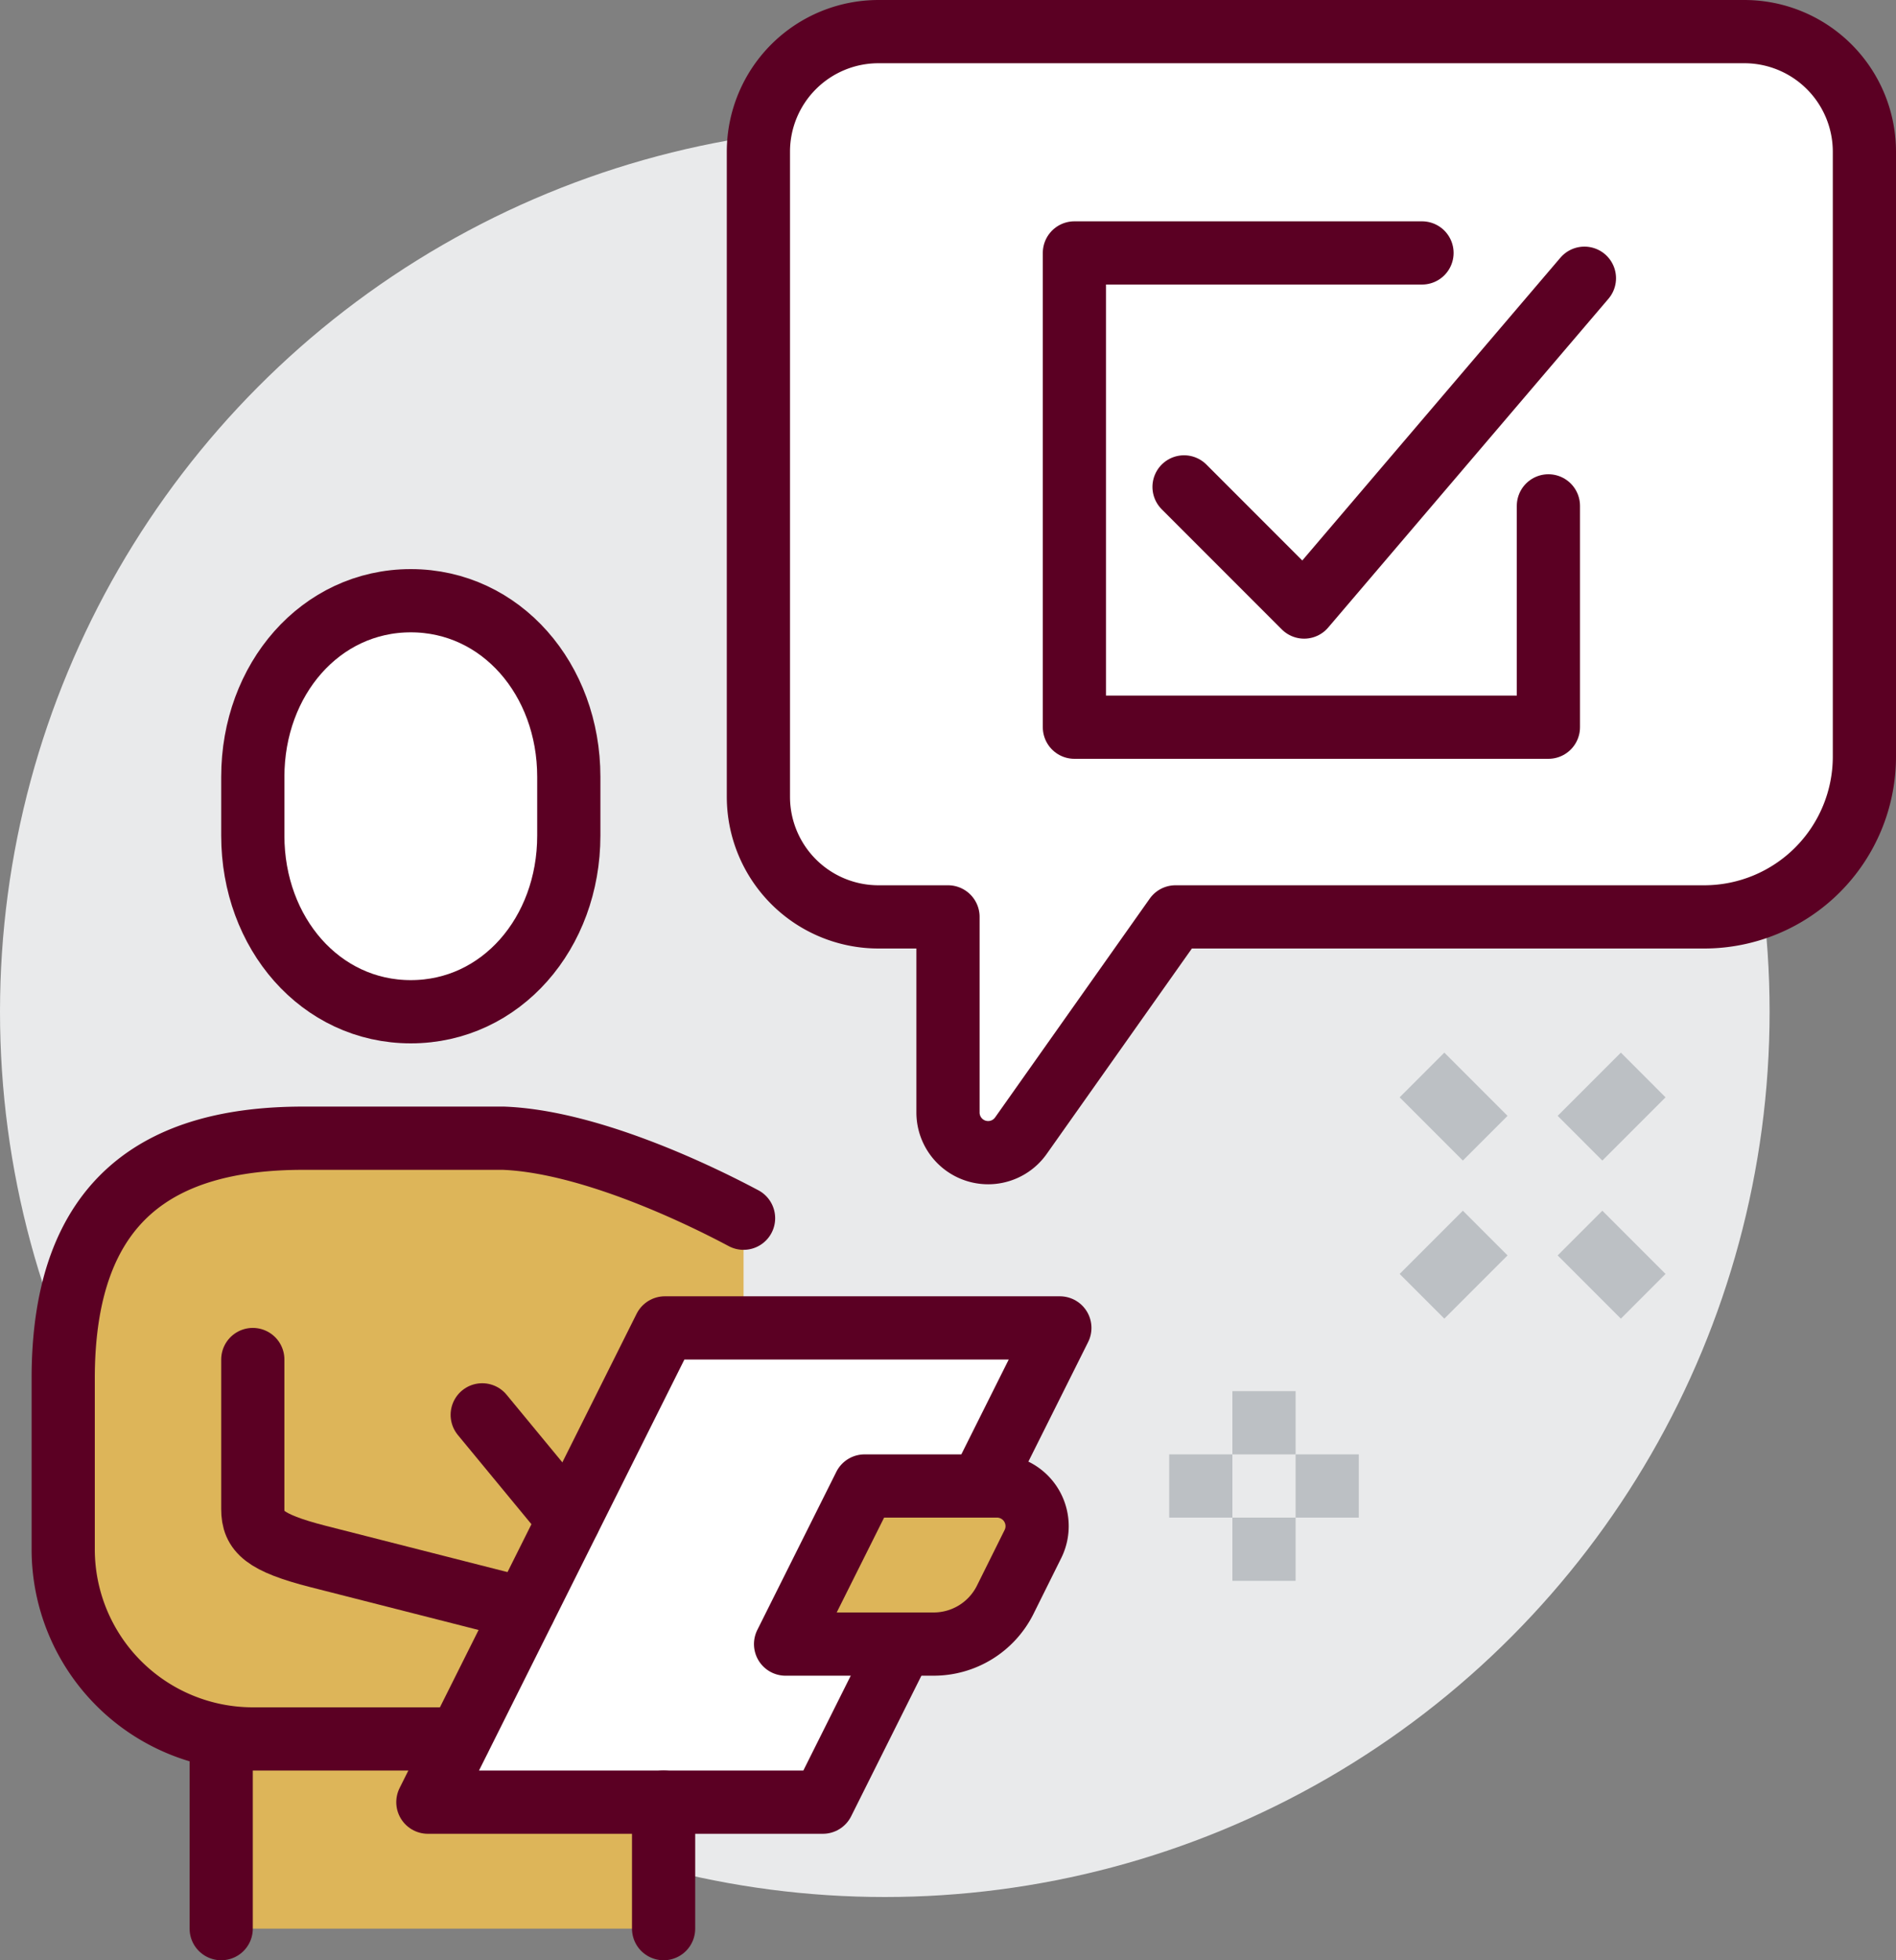
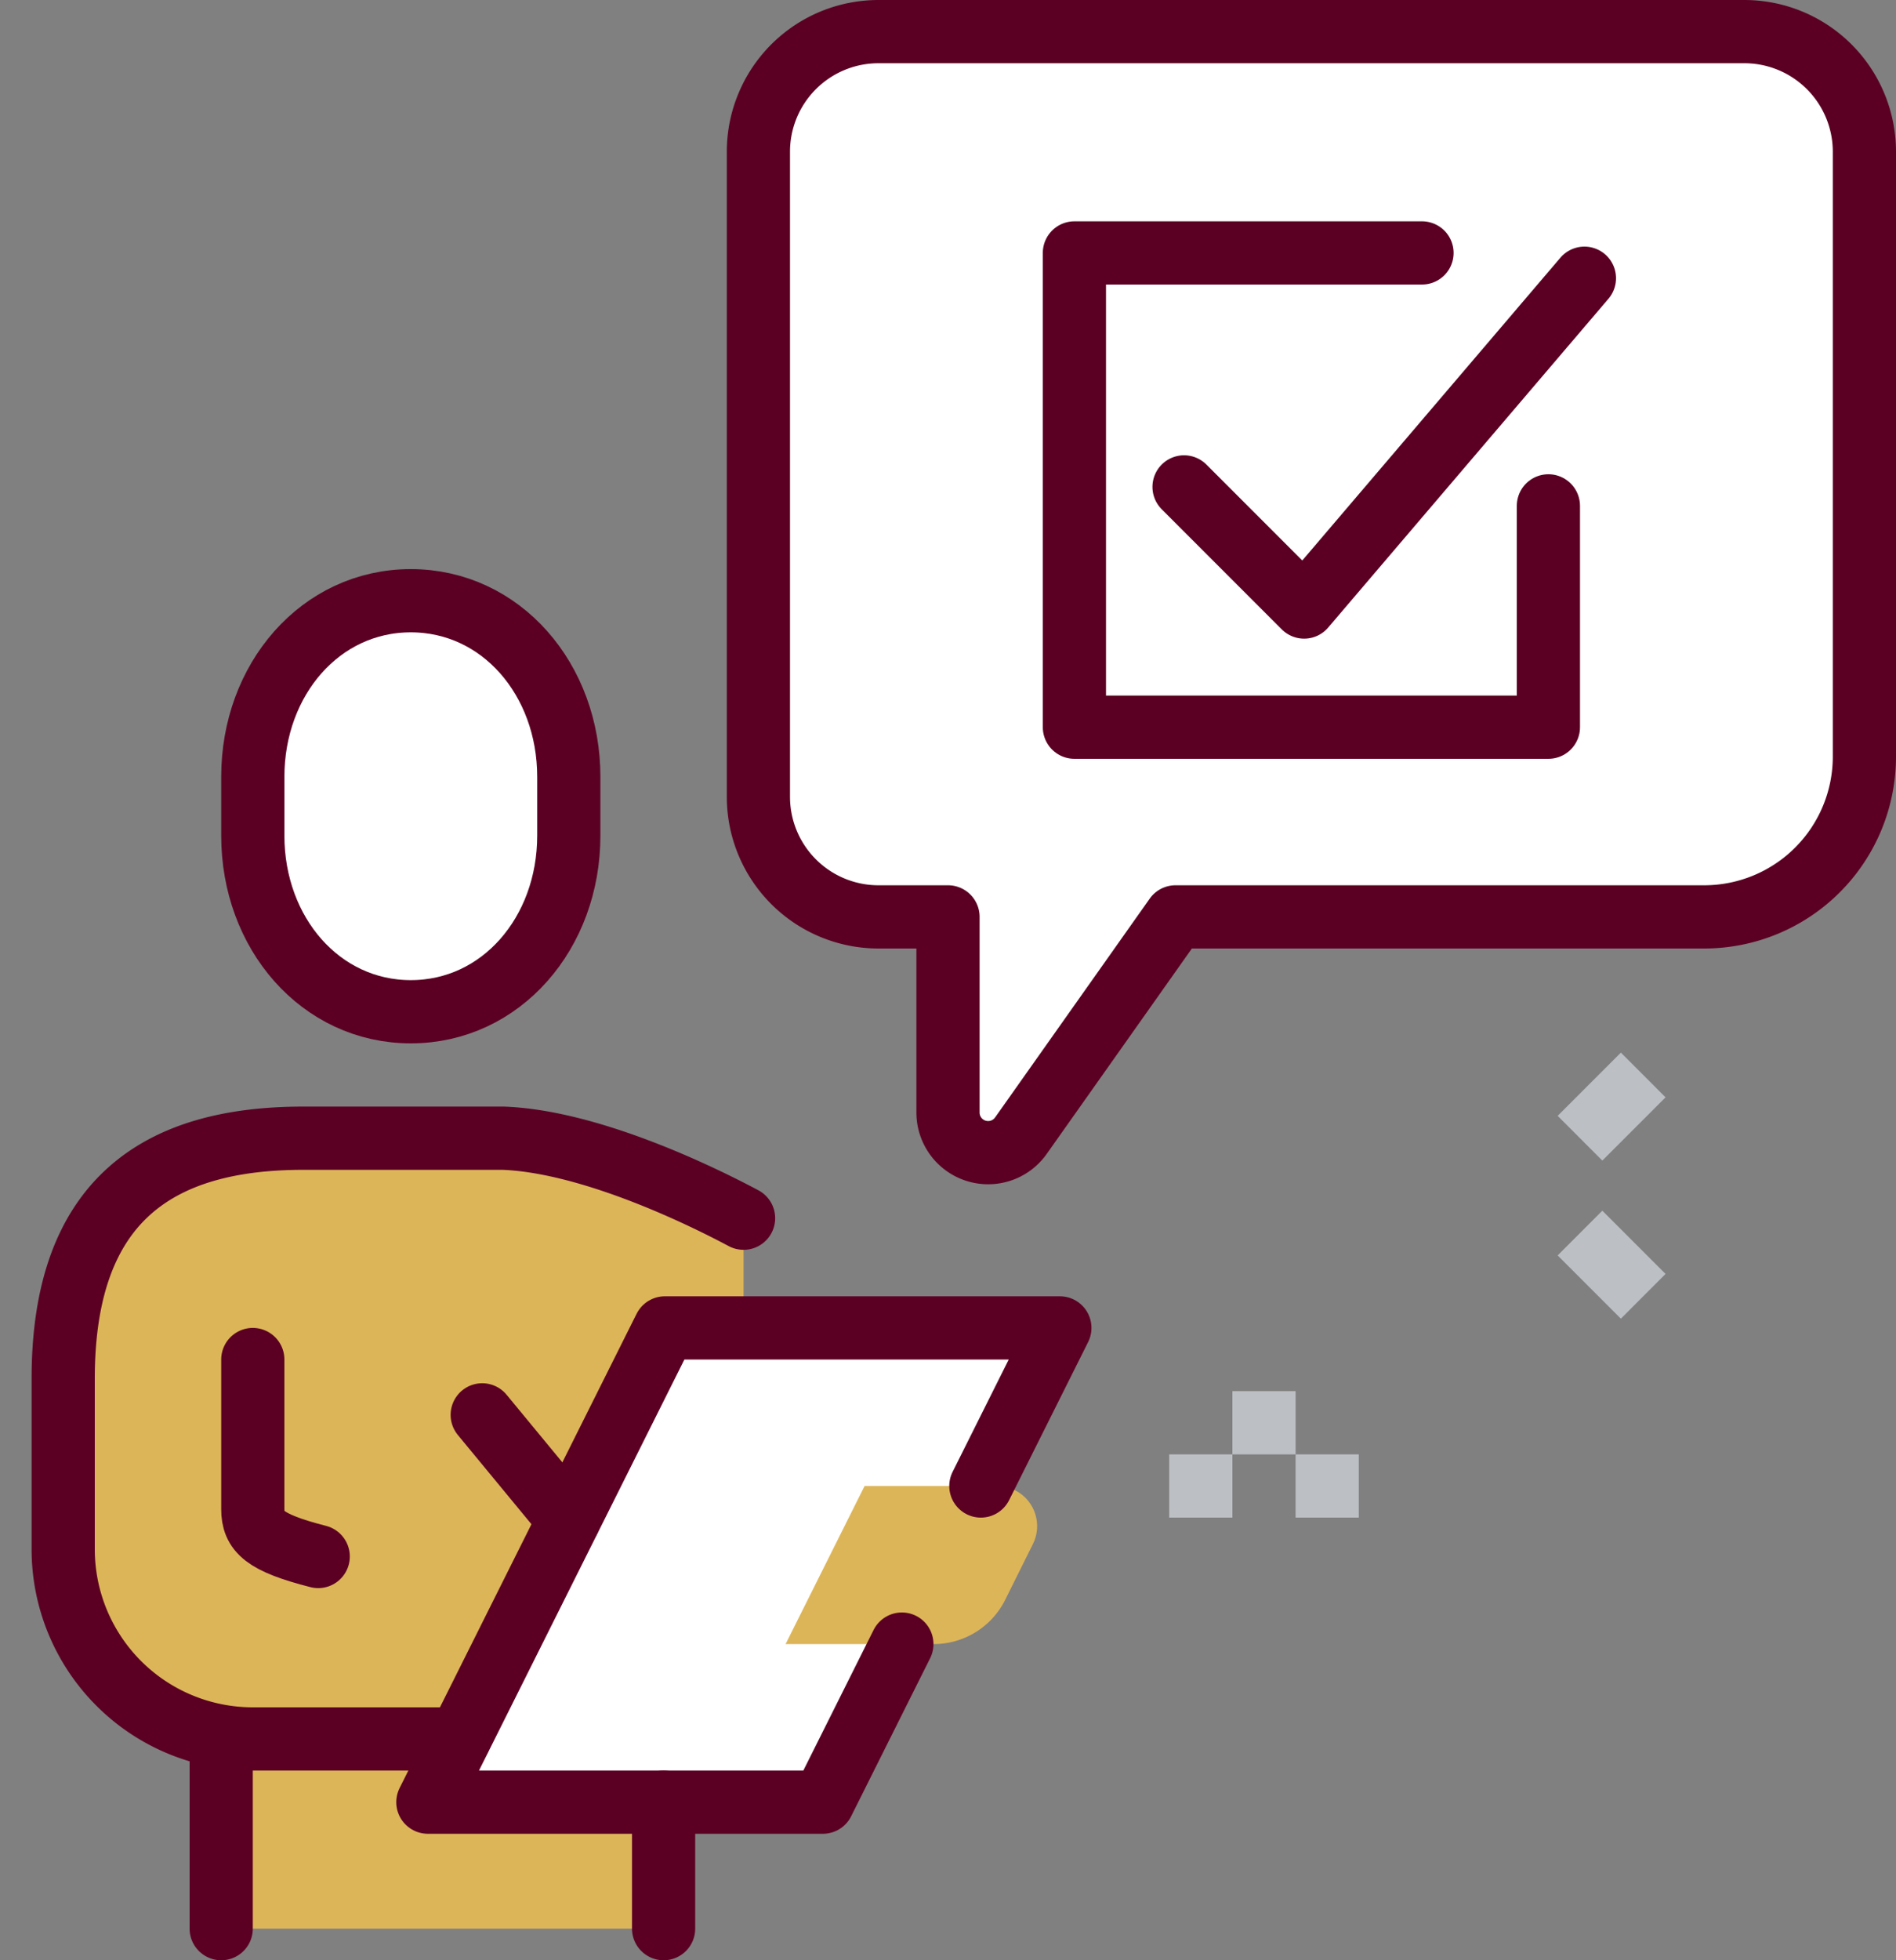
<svg xmlns="http://www.w3.org/2000/svg" id="icons" viewBox="0 0 60 62">
  <rect x="0" y="0" width="60" height="62" fill="#808080" stroke="none" />
  <defs>
    <style>.cls-1{fill:#e9eaeb;}.cls-2,.cls-4{fill:#fff;}.cls-3{fill:#ddb559;}.cls-4,.cls-5{stroke:#5b0023;stroke-linecap:round;stroke-linejoin:round;}.cls-4,.cls-5,.cls-6{stroke-width:2px;}.cls-5,.cls-6{fill:none;}.cls-6{stroke:#bcc0c4;stroke-miterlimit:10;}</style>
  </defs>
  <title>4</title>
-   <circle class="cls-1" cx="28" cy="32" r="28" />
  <polygon class="cls-2" points="21.04 42 13.54 57 26.04 57 33.54 42 21.04 42" />
  <path class="cls-3" d="M194.93,343H188.6c-4.54,0-7.6,1.92-7.6,7.6V356a6,6,0,0,0,6,6h6.53L200,349h2.53v-3.47C200.85,344.64,197.57,343.11,194.93,343Z" transform="translate(-179 -307)" />
  <path class="cls-3" d="M208.54,359h-4.68l2.5-5h4.2a1.27,1.27,0,0,1,1.13,1.83l-.88,1.77A2.53,2.53,0,0,1,208.54,359Z" transform="translate(-179 -307)" />
  <polygon class="cls-3" points="13.54 57 14.54 55 7 55 7 61 21 61 21 57 13.54 57" />
  <path class="cls-4" d="M192,339c2.86,0,5-2.49,5-5.57v-1.86c0-3.08-2.14-5.57-5-5.57s-5,2.49-5,5.57v1.86C187,336.51,189.14,339,192,339Z" transform="translate(-179 -307)" />
  <path class="cls-5" d="M202.53,345.53c-1.69-.9-5-2.43-7.6-2.53H188.6c-4.54,0-7.6,1.91-7.6,7.6V356a6,6,0,0,0,6,6h6.53" transform="translate(-179 -307)" />
-   <path class="cls-5" d="M187,350v4.73c0,.7.35,1.06,2.07,1.5l6.52,1.66" transform="translate(-179 -307)" />
+   <path class="cls-5" d="M187,350v4.73c0,.7.35,1.06,2.07,1.5" transform="translate(-179 -307)" />
  <line class="cls-5" x1="7" y1="55" x2="7" y2="61" />
  <line class="cls-5" x1="21" y1="57" x2="21" y2="61" />
-   <path class="cls-5" d="M208.54,359h-4.68l2.5-5h4.2a1.27,1.27,0,0,1,1.13,1.83l-.88,1.77A2.53,2.53,0,0,1,208.54,359Z" transform="translate(-179 -307)" />
  <line class="cls-5" x1="15.26" y1="44.75" x2="18" y2="48.07" />
  <polyline class="cls-5" points="31.04 47 33.54 42 21.04 42 13.54 57 26.04 57 28.54 52" />
  <path class="cls-4" d="M206.8,308h27.4a3.8,3.8,0,0,1,3.8,3.8v19.13a5.07,5.07,0,0,1-5.07,5.07H216.2l-4.9,6.93a1.27,1.27,0,0,1-2.3-.73V336h-2.2a3.8,3.8,0,0,1-3.8-3.8V311.8A3.8,3.8,0,0,1,206.8,308Z" transform="translate(-179 -307)" />
  <polyline class="cls-5" points="49 16 49 23 34 23 34 8 45 8" />
  <polyline class="cls-5" points="37.47 15.4 41.27 19.2 50.14 8.8" />
  <line class="cls-6" x1="40" y1="44" x2="40" y2="46" />
-   <line class="cls-6" x1="40" y1="48" x2="40" y2="50" />
  <line class="cls-6" x1="41" y1="47" x2="43" y2="47" />
  <line class="cls-6" x1="37" y1="47" x2="39" y2="47" />
  <line class="cls-6" x1="50" y1="36" x2="52" y2="34" />
-   <line class="cls-6" x1="45" y1="41" x2="47" y2="39" />
-   <line class="cls-6" x1="47" y1="36" x2="45" y2="34" />
  <line class="cls-6" x1="52" y1="41" x2="50" y2="39" />
</svg>